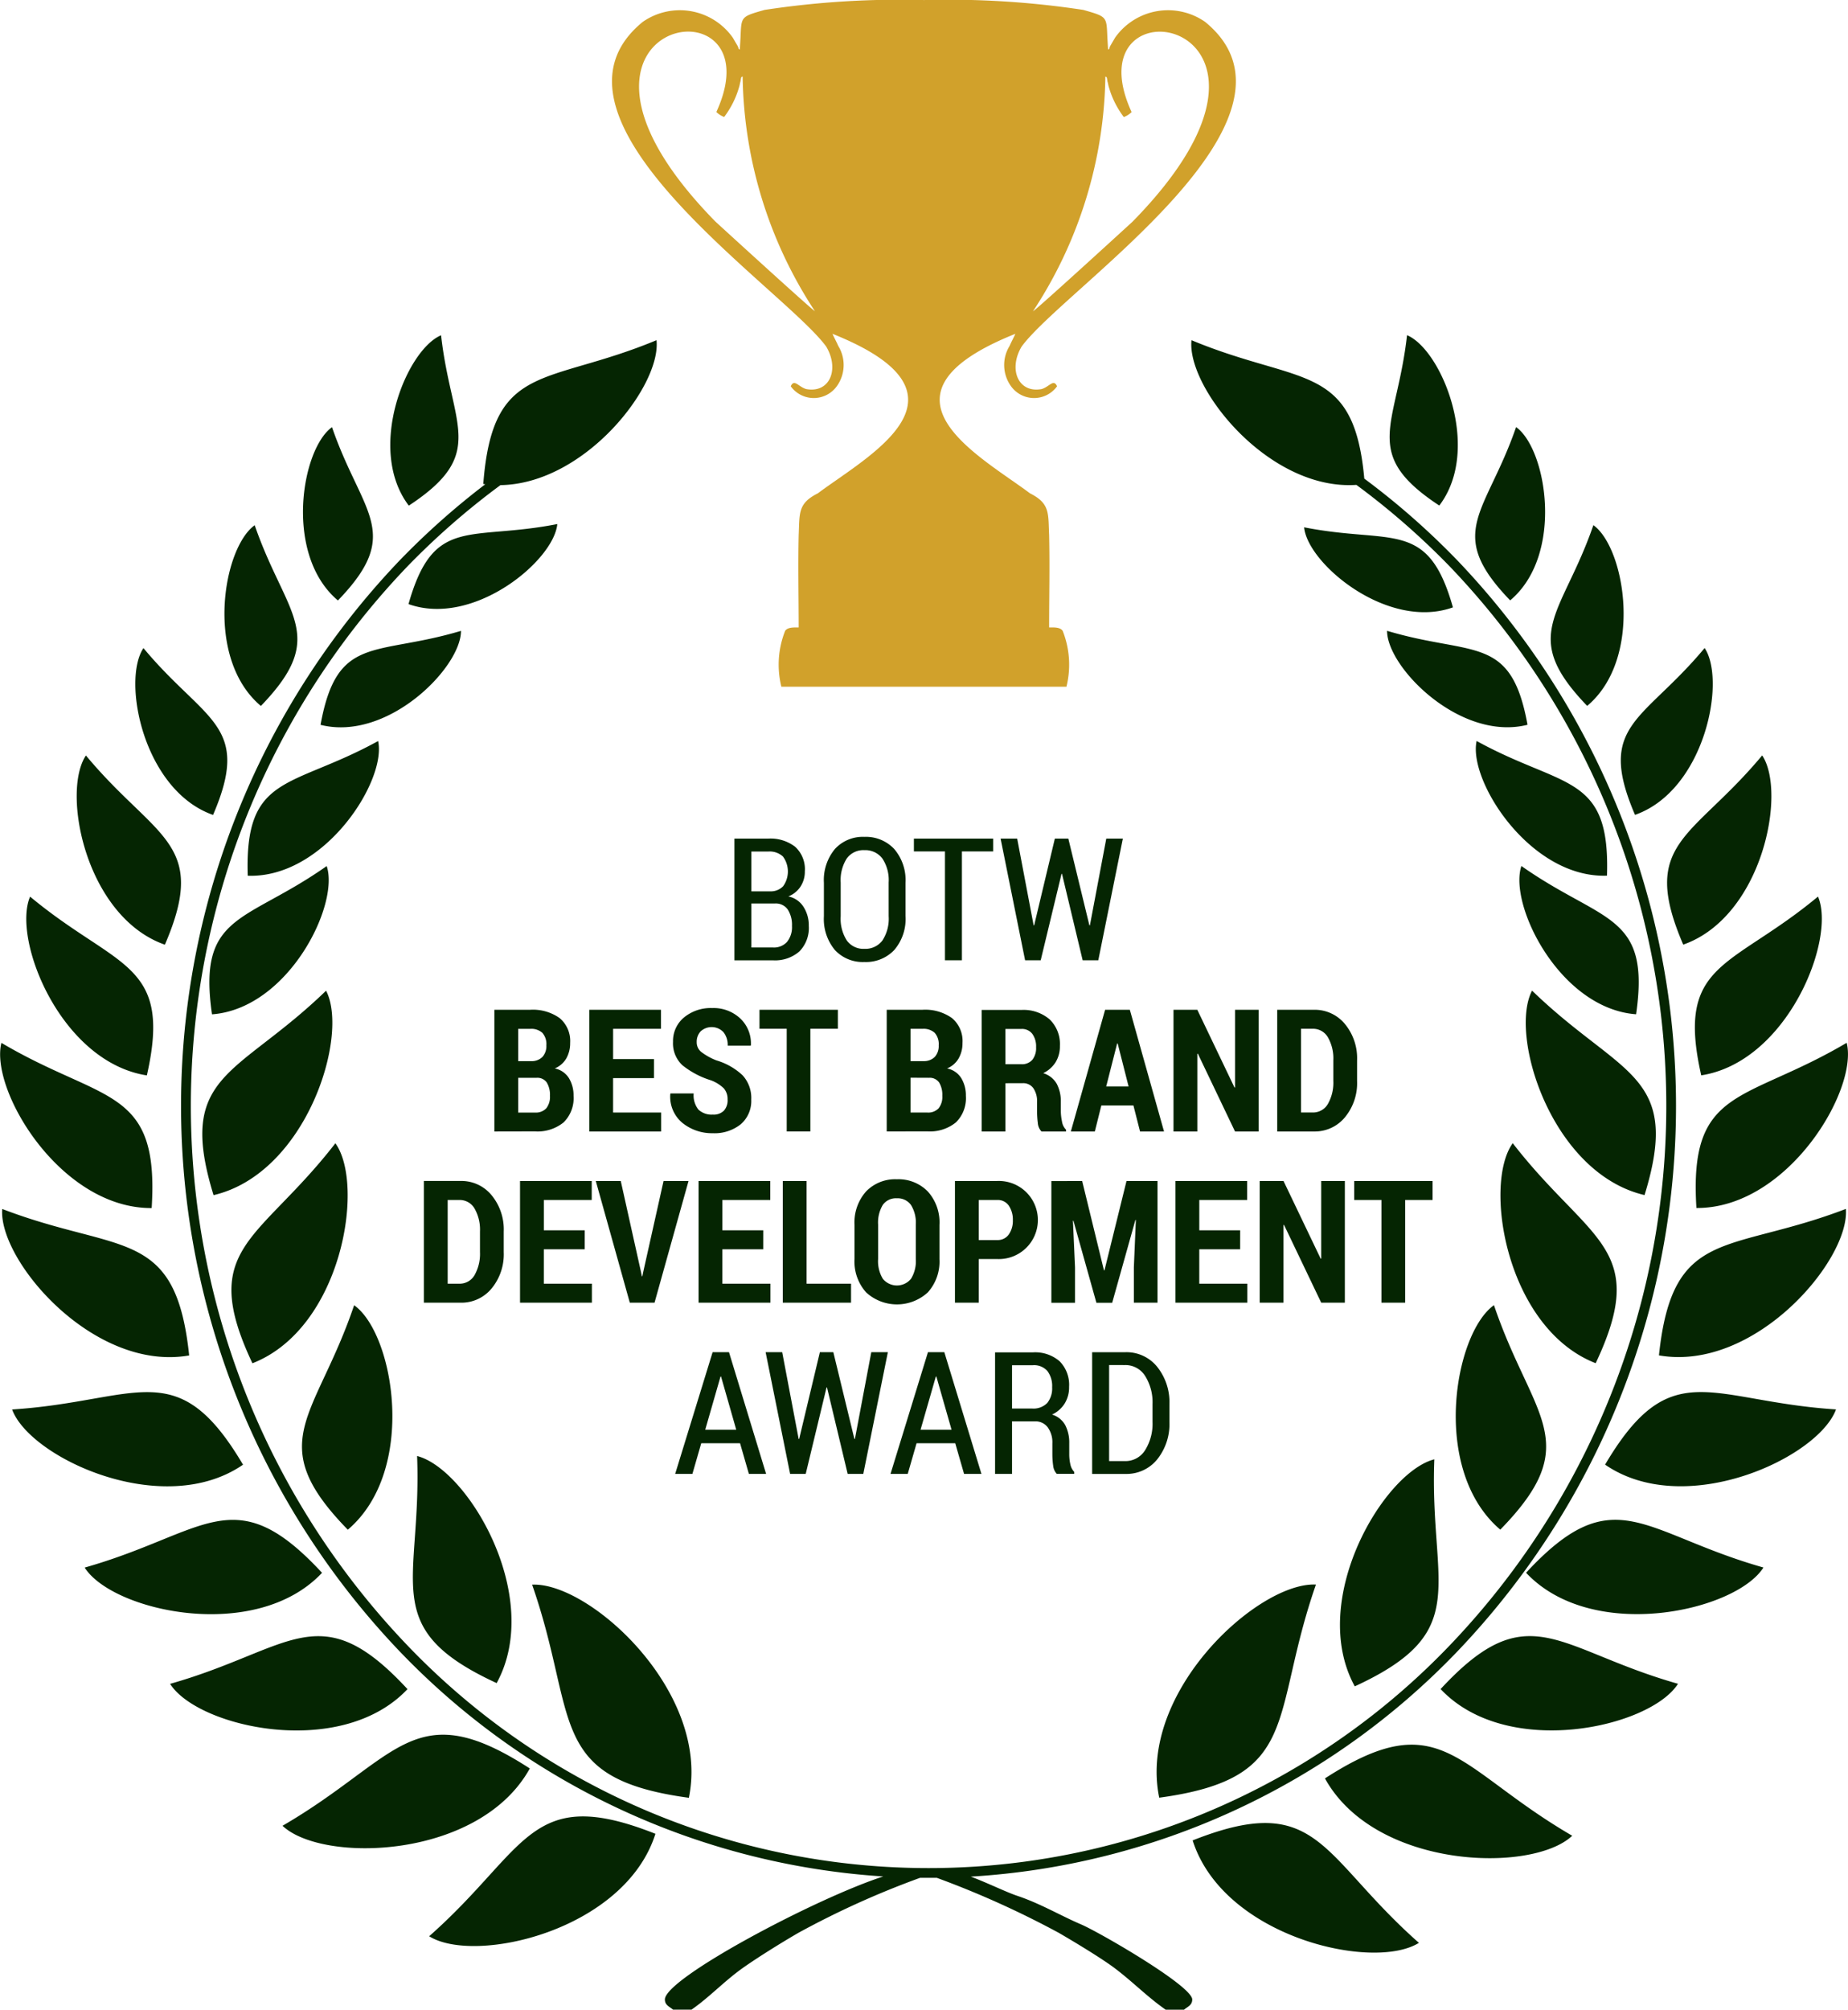
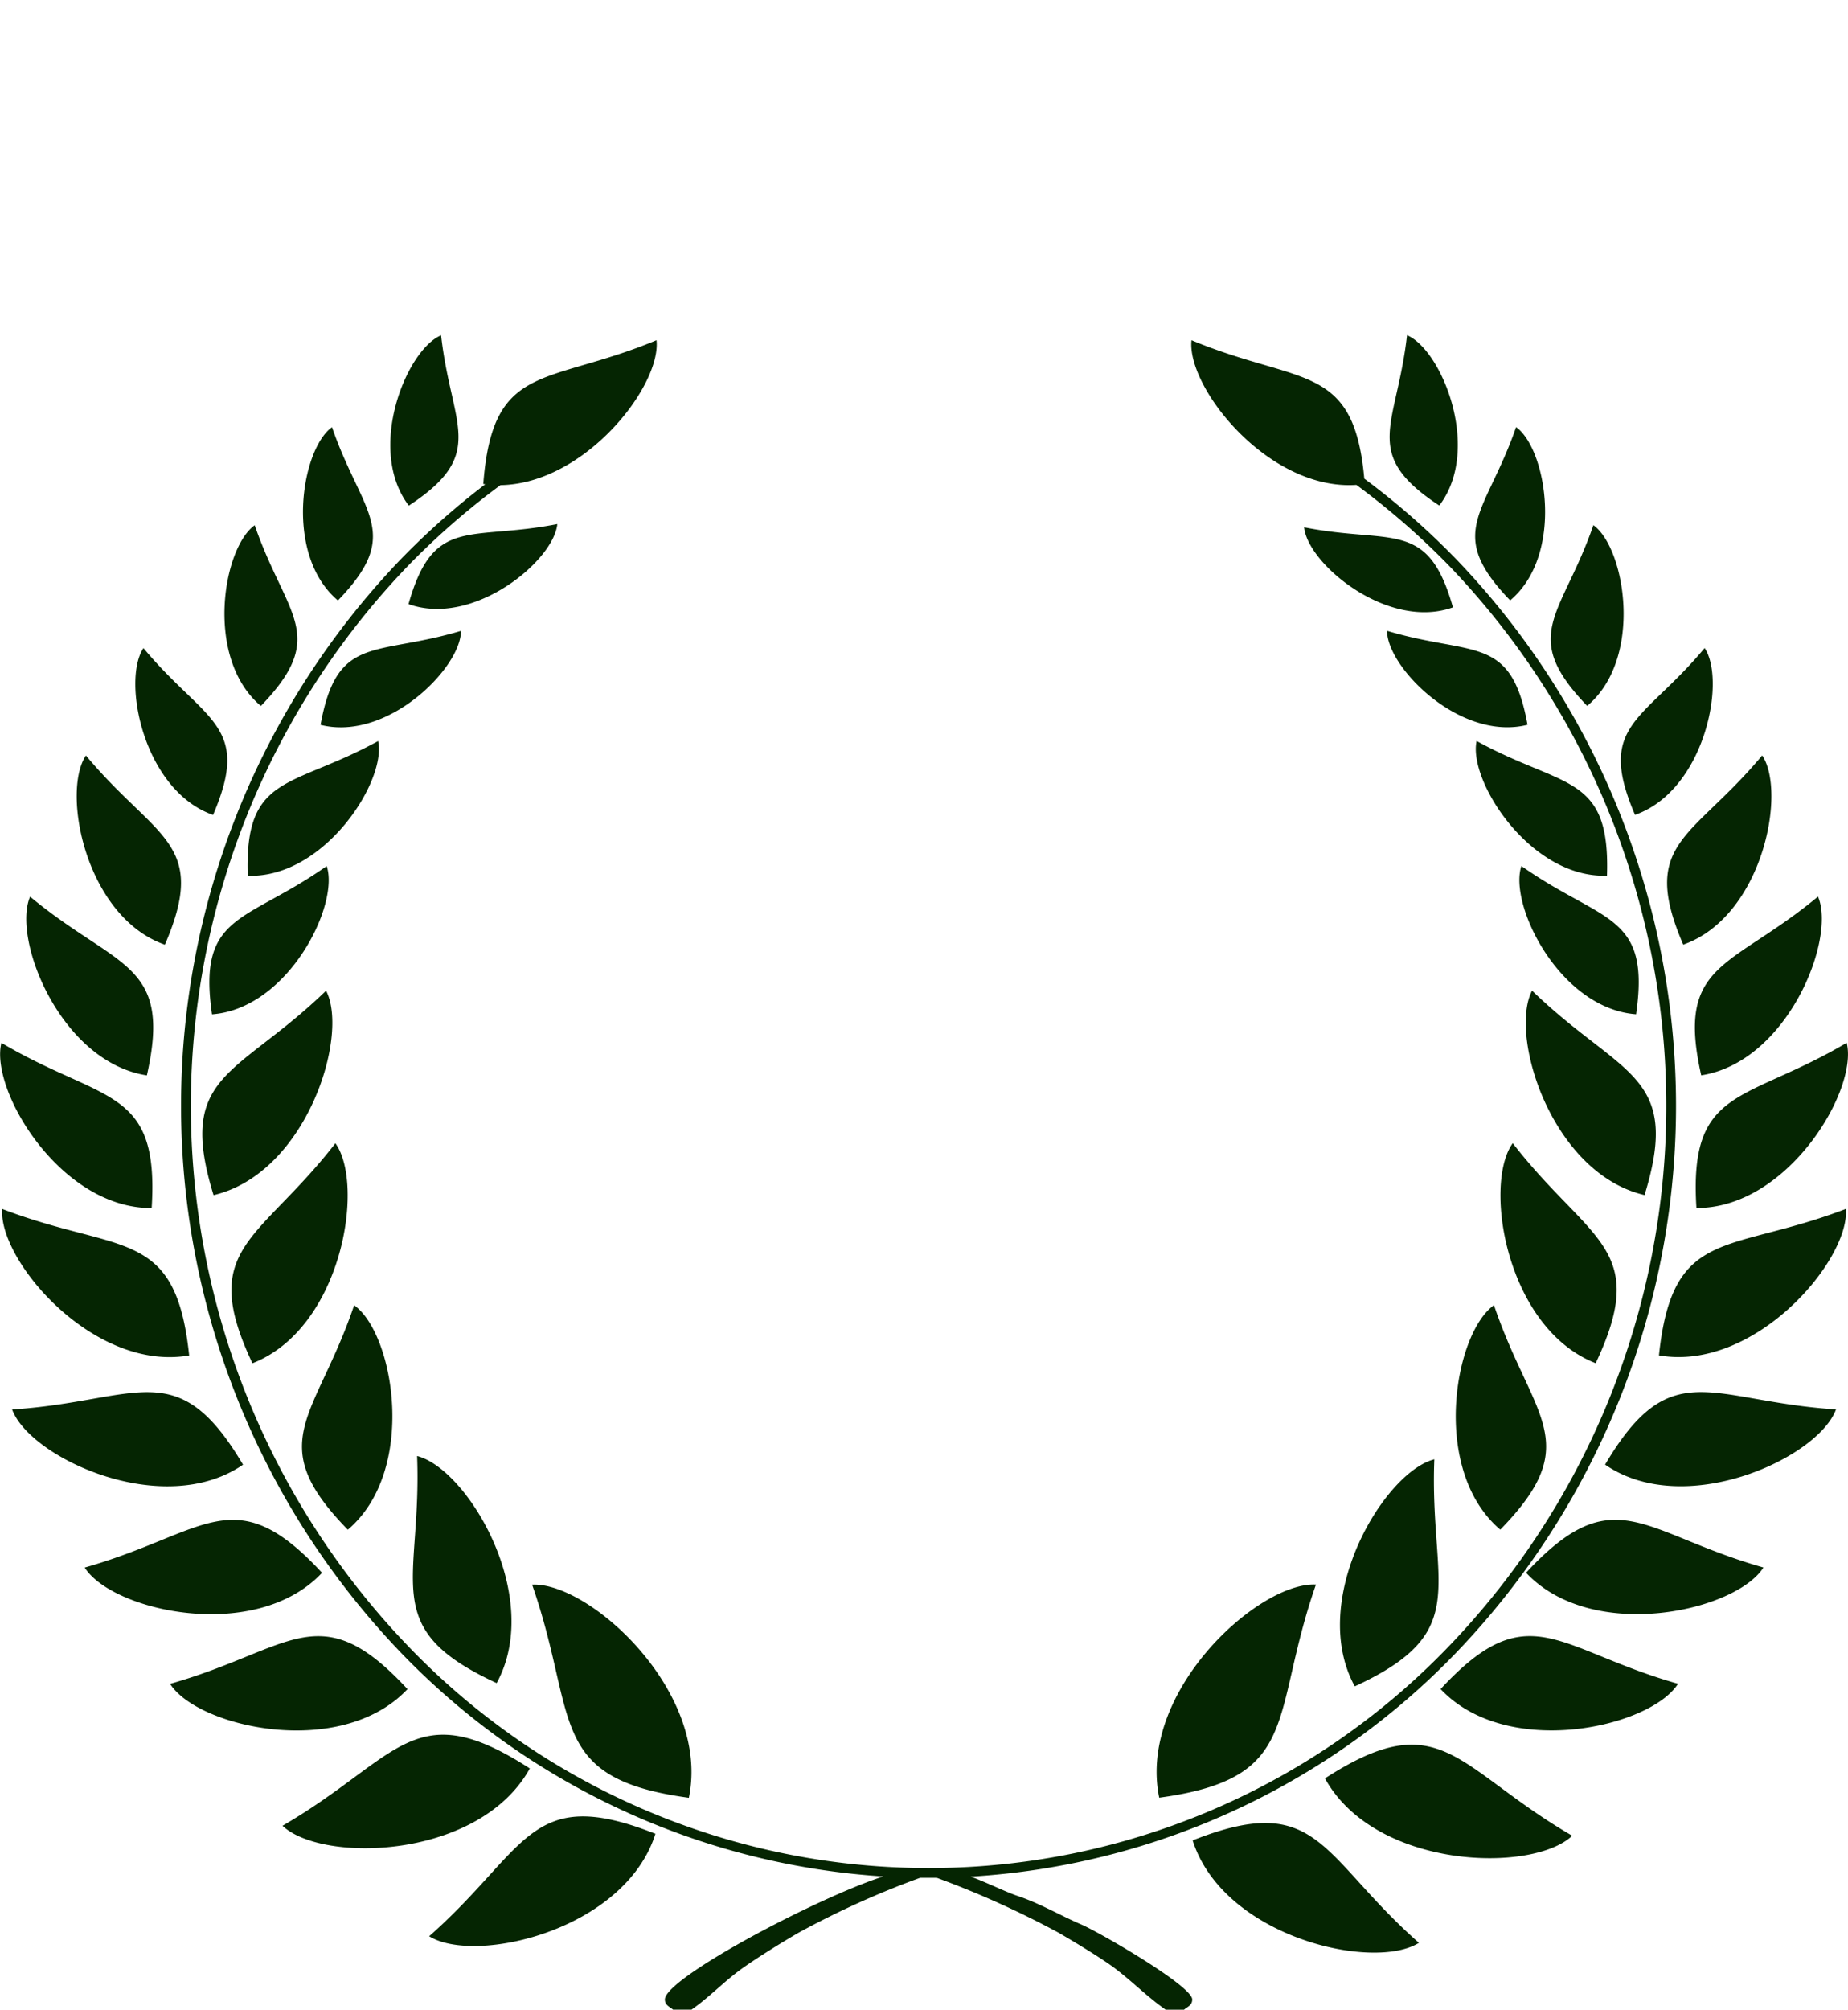
<svg xmlns="http://www.w3.org/2000/svg" width="111.497" height="121.213" viewBox="0 0 111.497 121.213">
  <g id="_2693092082304" transform="translate(0)">
    <path id="Path_115" data-name="Path 115" d="M41.574,1916.058h0c1.319-6.385-5.991-13.021-9.456-12.854C34.91,1911.2,32.934,1914.888,41.574,1916.058Zm-2.016,2.171h0c-7.613-3.014-7.688.913-13.652,6.179,2.76,1.728,11.8-.342,13.652-6.179Zm-7.58-3.94h0c-7.025-4.546-7.888-.626-14.92,3.457,2.42,2.284,11.891,2.02,14.92-3.457Zm-2-5.148h0c2.848-5.2-1.74-12.916-4.8-13.695.3,7.7-2.4,10.375,4.8,13.695Zm-5.38.363h0c-5.316-5.745-7-2.391-14.322-.318,1.665,2.631,10.309,4.582,14.322.318Zm-3.6-9.614h0c4.216-3.586,2.786-11.841.381-13.537-2.307,6.81-5.552,8.244-.381,13.537Zm-1.555,2.6h0c-5.316-5.743-7-2.391-14.321-.316,1.665,2.631,10.309,4.58,14.321.316Zm-4.2-12.637h0c5.4-2.109,6.805-10.767,5.005-13.269-4.611,5.951-8.314,6.263-5.005,13.269Zm-.567,6.116h0c-3.987-6.737-6.342-3.816-13.932-3.33,1.072,2.923,9.111,6.65,13.932,3.33Zm-3.25-6.589h0c-.817-7.786-4.176-6.111-11.279-8.833-.242,3.1,5.512,9.843,11.279,8.833Zm1.472-9.667h0c5.6-1.31,8.2-9.62,6.788-12.33-5.37,5.2-9.052,4.98-6.788,12.33Zm-3.734.779h0c.468-7.345-2.909-6.322-9.066-9.963-.713,2.839,3.561,9.994,9.066,9.963Zm-.29-8h0c-5.2-.808-8.149-8.21-7.045-10.781,5.259,4.372,8.6,3.918,7.045,10.781Zm3.93-3.683h0c4.608-.344,7.707-6.614,6.92-8.942-4.908,3.457-7.8,2.828-6.92,8.942Zm-2.843-4.2h0c2.672-6.2-.565-6.365-4.764-11.412-1.493,2.234-.005,9.739,4.764,11.412Zm5-4.159h0c4.617.168,8.39-5.722,7.866-8.123-5.26,2.893-8.068,1.947-7.866,8.123h0Zm-2.093-3.667h0c2.356-5.47-.5-5.611-4.2-10.062-1.316,1.971,0,8.587,4.2,10.062Zm2.885-6.572h0c4.137-4.285,1.517-5.426-.373-10.9-1.928,1.379-3.039,8.031.373,10.9Zm3.6,1.139h0c4.038,1.023,8.48-3.452,8.473-5.668-5.185,1.552-7.479.187-8.473,5.668Zm5.307-7.282h0c3.922,1.405,8.772-2.622,8.978-4.827-5.31,1.047-7.464-.532-8.978,4.827Zm-4.258-.219h0c3.968-4.112,1.455-5.2-.358-10.451-1.849,1.321-2.914,7.7.358,10.451Zm4.276-5.719h0c4.775-3.141,2.563-4.757,1.947-10.275-2.094.881-4.535,6.873-1.947,10.275Zm45.276,77.922h0c8.64-1.17,6.664-4.854,9.455-12.854-3.465-.166-10.774,6.469-9.455,12.854Zm2.016,2.575h0c1.856,5.835,10.892,7.907,13.652,6.179-5.963-5.267-6.038-9.192-13.652-6.179Zm7.982-3.739h0c3.03,5.477,12.5,5.743,14.92,3.459-7.031-4.085-7.894-8-14.92-3.459Zm1.8-5.551h0c7.2-3.32,4.5-6,4.8-13.692-3.055.778-7.643,8.492-4.8,13.692Zm5.179.163h0c4.013,4.264,12.657,2.313,14.322-.318-7.318-2.073-9.005-5.427-14.322.318h0Zm3.6-9.614h0c5.172-5.293,1.926-6.727-.381-13.537-2.4,1.7-3.835,9.951.381,13.537Zm1.556,2.6h0c4.012,4.264,12.656,2.315,14.321-.316-7.318-2.075-9-5.427-14.321.316Zm4.2-12.637h0c3.309-7.006-.393-7.318-5.005-13.269-1.8,2.5-.393,11.161,5.005,13.269Zm.567,6.116h0c4.821,3.32,12.86-.407,13.933-3.33-7.59-.486-9.947-3.407-13.933,3.33Zm3.25-6.589h0c5.766,1.01,11.521-5.729,11.279-8.833-7.1,2.721-10.462,1.047-11.279,8.833Zm-.869-9.667h0c2.265-7.35-1.417-7.132-6.787-12.33-1.416,2.71,1.186,11.02,6.787,12.33Zm3.13.779h0c-.468-7.345,2.91-6.322,9.066-9.963.713,2.839-3.561,9.994-9.066,9.963Zm.29-8h0c5.2-.808,8.149-8.21,7.045-10.781-5.258,4.372-8.6,3.919-7.045,10.781Zm-3.93-3.683h0c.882-6.115-2.012-5.485-6.92-8.942-.787,2.328,2.312,8.6,6.92,8.942Zm2.844-4.2h0c4.769-1.673,6.256-9.178,4.763-11.412-4.2,5.048-7.435,5.208-4.763,11.412Zm-4.6-4.159h0c.2-6.176-2.606-5.23-7.866-8.123-.524,2.4,3.248,8.291,7.866,8.123Zm1.691-3.667h0c4.2-1.474,5.516-8.09,4.2-10.062-3.7,4.451-6.555,4.591-4.2,10.062Zm-2.886-6.572h0c3.412-2.865,2.3-9.517.374-10.9-1.89,5.47-4.51,6.611-.374,10.9Zm-3.6,1.139h0c-.993-5.48-3.288-4.115-8.473-5.667-.006,2.215,4.434,6.69,8.473,5.667Zm-4.5-7.081h0c-1.515-5.361-3.669-3.78-8.978-4.828.206,2.205,5.057,6.235,8.978,4.828Zm3.453-.421h0c3.272-2.749,2.207-9.13.358-10.451-1.813,5.248-4.326,6.339-.358,10.451Zm-4.276-5.719h0c2.589-3.4.148-9.394-1.946-10.275-.617,5.517-2.828,7.134,1.946,10.275Zm-4.525-1.625a45.691,45.691,0,0,1,5.6,4.916,47.621,47.621,0,0,1,0,65.832,44.317,44.317,0,0,1-29.341,13.564c1,.373,2.132.934,2.828,1.166,1.377.462,2.6,1.192,3.832,1.718,1.1.471,6.7,3.709,6.7,4.525,0,.352-.279.429-.493.616h-1.11c-1.094-.761-1.983-1.679-3.058-2.491-.792-.6-2.494-1.625-3.4-2.149a55.894,55.894,0,0,0-7.354-3.314c-.164,0-.328,0-.492,0s-.34,0-.51,0a52.676,52.676,0,0,0-7.336,3.314c-.961.553-2.512,1.516-3.4,2.15-1.1.787-1.969,1.731-3.06,2.489h-1.11c-.214-.187-.494-.265-.494-.616,0-1.276,9.1-6.1,13.177-7.419a44.332,44.332,0,0,1-29.161-13.555,47.62,47.62,0,0,1,0-65.832,45.792,45.792,0,0,1,5.149-4.574c-.04-.006-.081-.01-.122-.014.565-7.4,3.794-5.9,10.452-8.674.294,2.749-4.316,8.665-9.415,8.741a45.163,45.163,0,0,0-5.642,4.932,47.041,47.041,0,0,0,0,65.013,43.523,43.523,0,0,0,62.942,0,47.04,47.04,0,0,0,0-65.013,45.386,45.386,0,0,0-5.659-4.946c-5.306.354-10.252-5.88-9.948-8.726,6.558,2.728,9.789,1.318,10.425,8.347h0Z" transform="translate(-0.013 -1807.636)" fill="#052502" fill-rule="evenodd" />
-     <path id="Path_116" data-name="Path 116" d="M3349.462,18.78c-.214-.108-5.89-5.3-6-5.4-12.1-12.34,3.9-14.981.056-6.611a1.266,1.266,0,0,0,.471.3,5.463,5.463,0,0,0,.9-1.8c.043-.127.043-.213.085-.342.044-.3.044-.256.129-.3A26.41,26.41,0,0,0,3349.462,18.78Zm13.165,0a26.412,26.412,0,0,0,4.361-14.148c.085.042.085,0,.127.3.043.129.043.215.085.342a5.481,5.481,0,0,0,.9,1.8,1.254,1.254,0,0,0,.471-.3c-3.846-8.37,12.159-5.728.056,6.611-.107.1-5.783,5.293-6,5.4h0ZM3356.045.019a54.149,54.149,0,0,0-9.616.594c-1.444.413-1.4.391-1.454,1.667l-.042.728c-.129-.085-.043-.044-.129-.215l-.3-.513a3.912,3.912,0,0,0-5.43-.942c-7.143,5.843,8.5,16.06,11.072,19.58.811,1.367.215,2.82-1.2,2.564-.47-.128-.726-.641-.941-.171a1.714,1.714,0,0,0,2.778,0,2.192,2.192,0,0,0,.087-2.436c-.087-.213-.3-.6-.342-.726,9.2,3.681,2.128,7.358-.889,9.62-1.221.611-1.092,1.21-1.154,2.521-.043,1.881,0,3.686,0,5.568-.256,0-.652-.031-.816.2a5.525,5.525,0,0,0-.229,3.373h17.2a5.523,5.523,0,0,0-.229-3.373c-.164-.234-.56-.2-.816-.2,0-1.881.043-3.686,0-5.568-.062-1.311.067-1.91-1.154-2.521-3.015-2.262-10.091-5.938-.887-9.62-.043.127-.256.513-.342.726a2.189,2.189,0,0,0,.085,2.436,1.714,1.714,0,0,0,2.778,0c-.215-.47-.471.043-.94.171-1.41.256-2.009-1.2-1.2-2.564,2.57-3.52,18.217-13.737,11.074-19.58a3.912,3.912,0,0,0-5.43.942l-.3.513c-.085.171,0,.129-.127.215l-.043-.728c-.052-1.276-.01-1.253-1.454-1.667a54.15,54.15,0,0,0-9.617-.594h0Z" transform="translate(-3300.297 -0.016)" fill="#d1a12b" fill-rule="evenodd" />
-     <path id="Path_117" data-name="Path 117" d="M2330.144,4569.1v-7.34h2.047a2.429,2.429,0,0,1,1.619.494,1.831,1.831,0,0,1,.583,1.481,1.633,1.633,0,0,1-.265.925,1.545,1.545,0,0,1-.733.587,1.411,1.411,0,0,1,.914.623,2.054,2.054,0,0,1,.322,1.153,2.011,2.011,0,0,1-.573,1.547,2.235,2.235,0,0,1-1.58.531Zm1.024-3.427v2.653h1.311a1.057,1.057,0,0,0,.838-.335,1.413,1.413,0,0,0,.3-.964,1.707,1.707,0,0,0-.253-.987.876.876,0,0,0-.776-.367Zm0-.733h1.124a1.029,1.029,0,0,0,.791-.307,1.519,1.519,0,0,0-.012-1.794,1.183,1.183,0,0,0-.879-.3h-1.024v2.405Zm9.3,1.5a2.875,2.875,0,0,1-.676,2.034,2.348,2.348,0,0,1-1.809.728,2.287,2.287,0,0,1-1.781-.728,2.924,2.924,0,0,1-.659-2.034v-2.015a2.929,2.929,0,0,1,.662-2.035,2.272,2.272,0,0,1,1.777-.735,2.336,2.336,0,0,1,1.807.735,2.887,2.887,0,0,1,.678,2.035v2.015Zm-1.018-2.03a2.352,2.352,0,0,0-.382-1.454,1.293,1.293,0,0,0-1.084-.5,1.24,1.24,0,0,0-1.06.5,2.429,2.429,0,0,0-.368,1.454v2.032a2.431,2.431,0,0,0,.372,1.466,1.237,1.237,0,0,0,1.057.5,1.29,1.29,0,0,0,1.086-.5,2.4,2.4,0,0,0,.38-1.47Zm6.306-1.877h-1.886v6.565h-1.023v-6.565h-1.874v-.774h4.783Zm5.805,4.458h.031l.988-5.232h1l-1.482,7.34h-.943l-1.246-5.213h-.029l-1.257,5.213h-.941l-1.478-7.34h1l.993,5.232h.031l1.249-5.232h.813Zm-35.9,12.432v-7.341h2.163a2.788,2.788,0,0,1,1.772.5,1.8,1.8,0,0,1,.637,1.5,1.844,1.844,0,0,1-.23.931,1.433,1.433,0,0,1-.7.607,1.309,1.309,0,0,1,.859.59,2,2,0,0,1,.277,1.064,2.048,2.048,0,0,1-.6,1.6,2.491,2.491,0,0,1-1.728.544Zm1.437-3.242v2.1h1.013a.858.858,0,0,0,.678-.252,1.1,1.1,0,0,0,.226-.752,1.44,1.44,0,0,0-.193-.809.689.689,0,0,0-.614-.282h-1.109Zm0-1h.791a.915.915,0,0,0,.673-.255.976.976,0,0,0,.236-.7,1.024,1.024,0,0,0-.243-.754,1,1,0,0,0-.731-.239h-.726v1.951Zm8.192,1.022h-2.466v2.075h2.9v1.146h-4.336v-7.34h4.326v1.146h-2.889v1.827h2.466Zm4.441,1.3a.981.981,0,0,0-.222-.676,2.234,2.234,0,0,0-.781-.49,5.214,5.214,0,0,1-1.717-.905,1.8,1.8,0,0,1-.571-1.418,1.843,1.843,0,0,1,.664-1.469,2.534,2.534,0,0,1,1.7-.566,2.348,2.348,0,0,1,1.7.635,2.063,2.063,0,0,1,.635,1.6l-.01.031h-1.39a1.239,1.239,0,0,0-.253-.809.982.982,0,0,0-1.378-.053.912.912,0,0,0-.239.646.748.748,0,0,0,.267.592,3.768,3.768,0,0,0,.927.516,3.913,3.913,0,0,1,1.571.895,2.015,2.015,0,0,1,.526,1.465,1.852,1.852,0,0,1-.635,1.491,2.525,2.525,0,0,1-1.689.539,2.832,2.832,0,0,1-1.817-.612,2.048,2.048,0,0,1-.743-1.757l.01-.029h1.4a1.373,1.373,0,0,0,.288.975,1.158,1.158,0,0,0,.867.3.868.868,0,0,0,.673-.241.942.942,0,0,0,.22-.656Zm6.649-4.275h-1.654v6.194H2333.3v-6.194h-1.643v-1.146h4.729v1.146Zm2.953,6.194v-7.34h2.163a2.789,2.789,0,0,1,1.772.5,1.8,1.8,0,0,1,.637,1.5,1.843,1.843,0,0,1-.231.931,1.43,1.43,0,0,1-.7.607,1.307,1.307,0,0,1,.859.59,2,2,0,0,1,.277,1.063,2.048,2.048,0,0,1-.6,1.6,2.49,2.49,0,0,1-1.727.544Zm1.437-3.242v2.1h1.013a.859.859,0,0,0,.678-.252,1.1,1.1,0,0,0,.226-.752,1.442,1.442,0,0,0-.193-.809.689.689,0,0,0-.614-.282Zm0-1h.791a.915.915,0,0,0,.673-.255.976.976,0,0,0,.236-.7,1.024,1.024,0,0,0-.243-.754,1,1,0,0,0-.731-.239h-.726v1.951Zm5.726,1.332v2.911h-1.432v-7.33h2.4a2.413,2.413,0,0,1,1.7.571,2.063,2.063,0,0,1,.618,1.59,1.835,1.835,0,0,1-.258.989,1.8,1.8,0,0,1-.75.663,1.415,1.415,0,0,1,.814.635,2.251,2.251,0,0,1,.249,1.108v.52a3.179,3.179,0,0,0,.07.647.881.881,0,0,0,.246.5v.107h-1.482a.833.833,0,0,1-.222-.523,5.739,5.739,0,0,1-.045-.74v-.5a1.4,1.4,0,0,0-.225-.85.75.75,0,0,0-.642-.3Zm0-1.146h.958a.826.826,0,0,0,.666-.267,1.141,1.141,0,0,0,.225-.76,1.287,1.287,0,0,0-.225-.8.781.781,0,0,0-.661-.3h-.964Zm7.722,2.488h-1.936l-.393,1.569h-1.447l2.067-7.34h1.492l2.063,7.34h-1.447Zm-1.643-1.146h1.351l-.659-2.594h-.031Zm9.2,2.715h-1.427l-2.244-4.694-.031.011v4.684h-1.437v-7.34h1.437l2.244,4.689.031-.011v-4.678h1.427Zm1.118,0v-7.34h2.218a2.355,2.355,0,0,1,1.865.855,3.246,3.246,0,0,1,.736,2.2v1.233a3.237,3.237,0,0,1-.736,2.2,2.358,2.358,0,0,1-1.865.852Zm1.437-6.194v5.048h.7a1.031,1.031,0,0,0,.924-.521,2.6,2.6,0,0,0,.325-1.386v-1.245a2.569,2.569,0,0,0-.325-1.377,1.031,1.031,0,0,0-.924-.52Zm-52.923,16.518v-7.34h2.218a2.352,2.352,0,0,1,1.865.855,3.242,3.242,0,0,1,.736,2.2v1.234a3.235,3.235,0,0,1-.736,2.2,2.355,2.355,0,0,1-1.865.852Zm1.437-6.194v5.049h.7a1.03,1.03,0,0,0,.924-.521,2.6,2.6,0,0,0,.325-1.385v-1.246a2.568,2.568,0,0,0-.325-1.376,1.032,1.032,0,0,0-.924-.52h-.7Zm8.267,2.974h-2.466v2.075h2.9v1.146h-4.336v-7.34h4.326v1.146h-2.889v1.828h2.466Zm3.392,1.346.057.282h.029l.055-.267,1.225-5.48h1.507l-2.051,7.34h-1.492l-2.053-7.34h1.507Zm7.381-1.346h-2.466v2.075h2.9v1.146h-4.336v-7.34h4.326v1.146h-2.889v1.828h2.466Zm2.615,2.075h2.682v1.146h-4.119v-7.34h1.437Zm8.015-1.492a2.773,2.773,0,0,1-.7,2.015,2.752,2.752,0,0,1-3.725,0,2.794,2.794,0,0,1-.7-2.015v-2.054a2.814,2.814,0,0,1,.7-2.018,2.436,2.436,0,0,1,1.855-.733,2.468,2.468,0,0,1,1.865.733,2.782,2.782,0,0,1,.706,2.018v2.054Zm-1.427-2.069a2.008,2.008,0,0,0-.292-1.189.99.99,0,0,0-.852-.4.965.965,0,0,0-.847.4,2.068,2.068,0,0,0-.282,1.191v2.069a2.044,2.044,0,0,0,.288,1.2,1.1,1.1,0,0,0,1.693,0,2.008,2.008,0,0,0,.292-1.2Zm3.8,2.075v2.632h-1.437v-7.34H2346a2.356,2.356,0,1,1,0,4.708Zm0-1.146H2346a.81.81,0,0,0,.7-.339,1.434,1.434,0,0,0,.243-.858,1.5,1.5,0,0,0-.241-.873.8.8,0,0,0-.7-.346h-1.115Zm6.238-3.562,1.315,5.389h.031l1.33-5.389h1.87v7.34h-1.427v-2.132l.121-2.854-.029,0-1.4,4.991h-.952l-1.387-4.95-.029.005.126,2.813v2.132h-1.427v-7.34Zm9.532,4.119h-2.466v2.075h2.9v1.146h-4.336v-7.34h4.326v1.146h-2.889v1.828h2.466Zm6.317,3.221h-1.426l-2.244-4.693-.031.01v4.683h-1.437v-7.34h1.437l2.244,4.688.031-.01v-4.678h1.426Zm5.293-6.194h-1.654v6.194h-1.432v-6.194h-1.643v-1.146h4.729v1.146Zm-41.784,14.67h-2.34l-.533,1.848h-1.04l2.259-7.34h.988l2.239,7.34h-1.039l-.533-1.848Zm-2.1-.815h1.871l-.917-3.209h-.031Zm9,.556h.031l.988-5.232h1l-1.482,7.34h-.943l-1.246-5.213h-.029l-1.256,5.213h-.941l-1.478-7.34h1l.993,5.232h.031l1.249-5.232h.812Zm6.091.26h-2.34l-.533,1.849h-1.039l2.259-7.341h.988l2.239,7.341H2344l-.533-1.849Zm-2.1-.815h1.871l-.917-3.209h-.031Zm5.52-.505v3.169h-1.024v-7.33h2.283a2.257,2.257,0,0,1,1.614.538,2.025,2.025,0,0,1,.569,1.544,1.847,1.847,0,0,1-.265,1,1.782,1.782,0,0,1-.764.669,1.362,1.362,0,0,1,.795.633,2.29,2.29,0,0,1,.244,1.1v.642a2.767,2.767,0,0,0,.067.628.931.931,0,0,0,.234.456v.117h-1.053a.853.853,0,0,1-.219-.5,4.974,4.974,0,0,1-.048-.71v-.622a1.54,1.54,0,0,0-.281-.976.919.919,0,0,0-.767-.359h-1.387Zm0-.774h1.209a1.16,1.16,0,0,0,.916-.335,1.4,1.4,0,0,0,.294-.95,1.5,1.5,0,0,0-.287-.979,1.064,1.064,0,0,0-.872-.348h-1.26Zm4.833,3.944v-7.341h2.017a2.373,2.373,0,0,1,1.908.883,3.414,3.414,0,0,1,.738,2.268v1.045a3.4,3.4,0,0,1-.738,2.268,2.379,2.379,0,0,1-1.908.877h-2.017Zm1.024-6.566v5.792h.958a1.394,1.394,0,0,0,1.216-.663,3,3,0,0,0,.445-1.712v-1.057a2.978,2.978,0,0,0-.445-1.7,1.4,1.4,0,0,0-1.216-.659Z" transform="translate(-2285.834 -4511.185)" fill="#052502" />
  </g>
</svg>